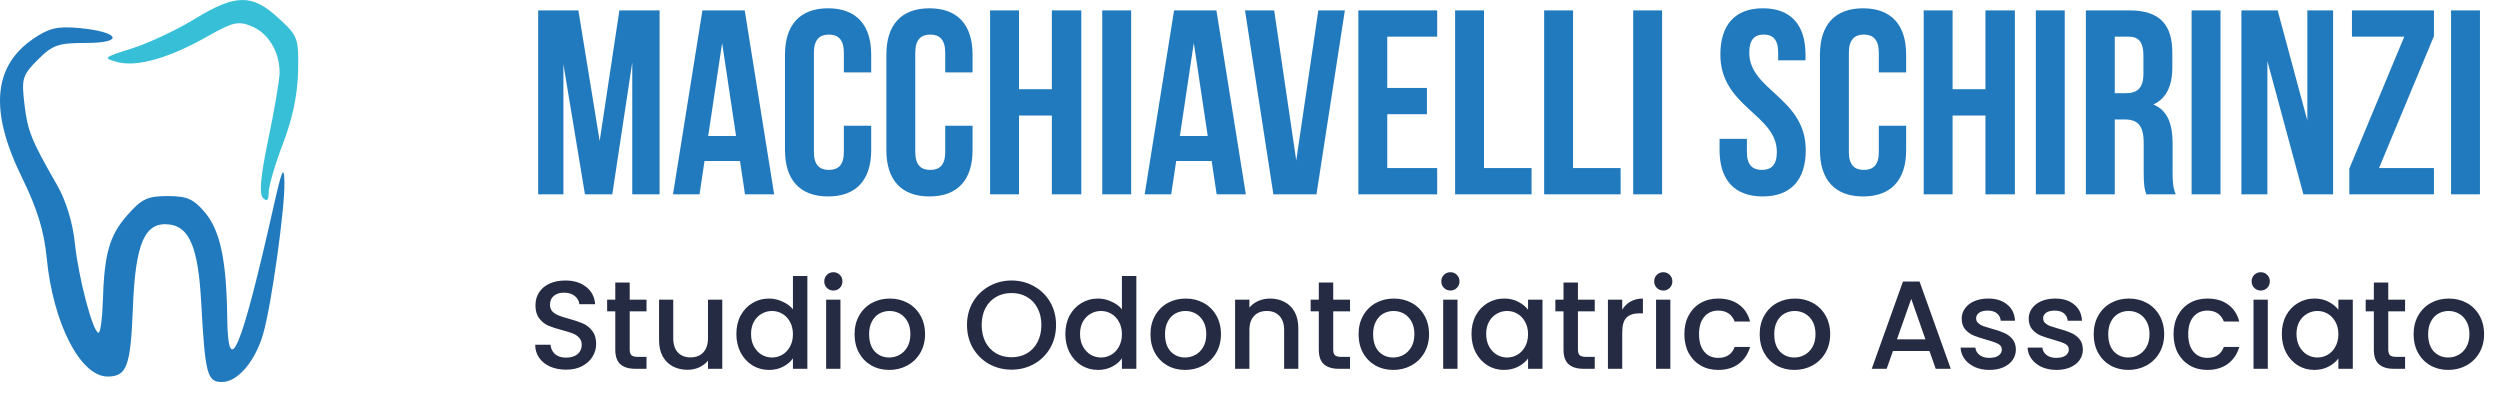
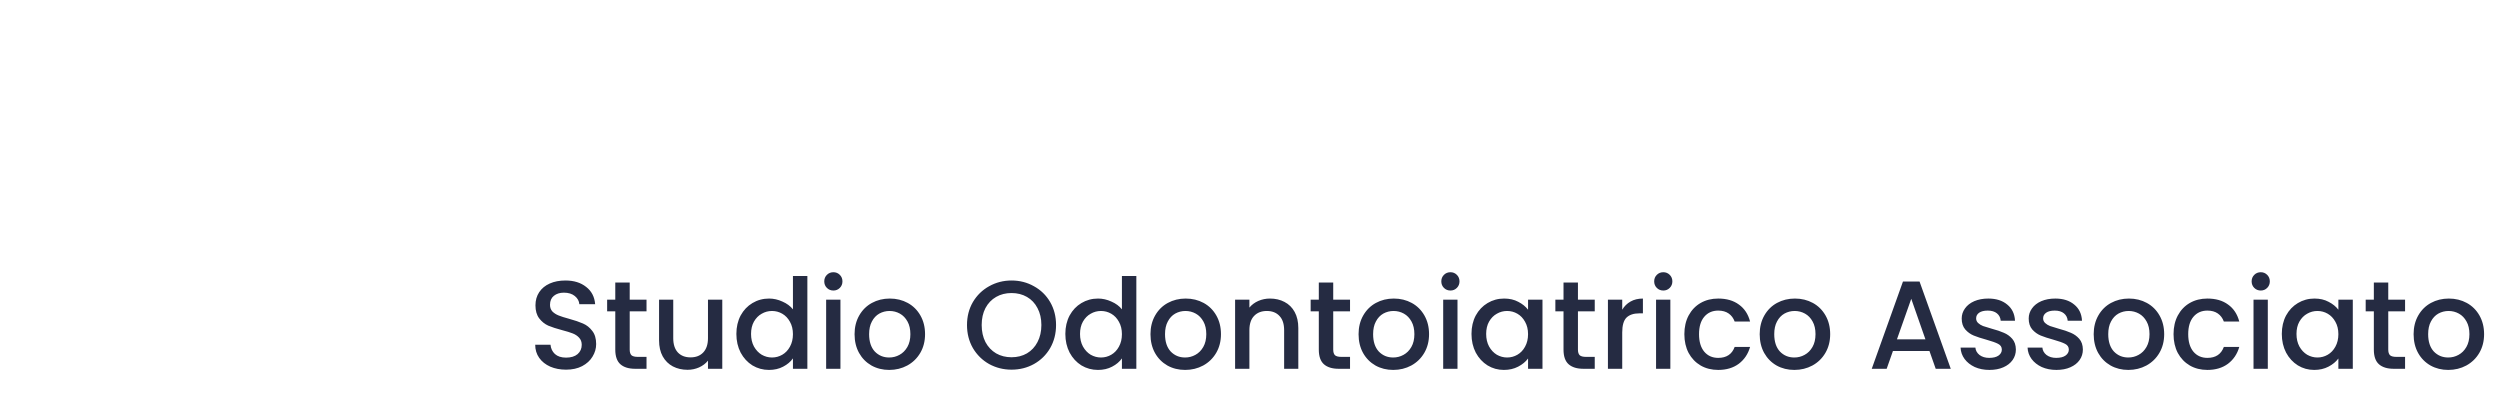
<svg xmlns="http://www.w3.org/2000/svg" width="283" height="45" viewBox="0 0 283 45" fill="none">
-   <path d="M2.481 20.085C-1.215 12.539 -0.789 7.484 3.807 4.361C5.549 3.177 6.537 2.948 8.941 3.172C13.547 3.601 14.154 4.862 9.754 4.862C6.592 4.862 5.96 5.08 4.286 6.754C2.539 8.501 2.423 8.883 2.762 11.748C3.132 14.867 3.512 15.812 6.477 20.98C7.469 22.708 8.235 25.207 8.469 27.48C8.873 31.415 10.525 37.675 11.156 37.666C11.364 37.663 11.582 36.089 11.639 34.167C11.801 28.709 12.377 26.67 14.416 24.349C16.025 22.516 16.704 22.195 18.973 22.195C21.177 22.195 21.911 22.518 23.205 24.055C24.93 26.105 25.64 29.46 25.721 35.944C25.813 43.229 27.304 39.667 30.957 23.433C31.926 19.131 32.151 18.623 32.196 20.648C32.261 23.563 30.727 34.527 29.803 37.754C28.906 40.89 26.906 43.243 25.138 43.243C23.444 43.243 23.224 42.399 22.772 34.172C22.436 28.06 21.45 25.674 19.153 25.408C16.38 25.087 15.327 27.5 15.044 34.831C14.788 41.464 14.363 42.624 12.187 42.624C9.098 42.624 6.008 36.617 5.289 29.213C4.99 26.134 4.224 23.647 2.481 20.085Z" fill="#217ABD" />
-   <path d="M14.94 5.479C16.813 4.89 20 3.395 22.023 2.158C26.674 -0.685 28.521 -0.71 31.509 2.032C33.735 4.074 33.818 4.3 33.745 8.067C33.695 10.648 33.115 13.43 32.042 16.233C31.148 18.572 30.416 21.065 30.416 21.774C30.416 22.672 30.22 22.866 29.767 22.413C29.314 21.96 29.501 19.927 30.386 15.69C31.084 12.35 31.654 8.978 31.654 8.197C31.654 5.88 30.373 3.756 28.509 2.984C26.97 2.347 26.372 2.482 23.482 4.121C19.157 6.575 15.494 7.62 13.294 7.026C11.611 6.572 11.682 6.505 14.94 5.479Z" fill="#37BFD7" />
-   <path d="M65.473 1.177H60.922V22H63.778V7.275L66.217 22H69.311L71.571 7.067V22H74.665V1.177H70.114L67.883 15.961L65.473 1.177ZM84.303 1.177H79.514L76.183 22H79.187L79.752 18.222H83.768L84.333 22H87.635L84.303 1.177ZM81.745 4.866L83.322 15.396H80.168L81.745 4.866ZM95.525 14.236V17.211C95.525 18.698 94.871 19.233 93.83 19.233C92.789 19.233 92.134 18.698 92.134 17.211V5.966C92.134 4.479 92.789 3.914 93.83 3.914C94.871 3.914 95.525 4.479 95.525 5.966V8.197H98.619V6.175C98.619 2.843 96.953 0.939 93.74 0.939C90.528 0.939 88.862 2.843 88.862 6.175V17.003C88.862 20.334 90.528 22.238 93.74 22.238C96.953 22.238 98.619 20.334 98.619 17.003V14.236H95.525ZM107 14.236V17.211C107 18.698 106.346 19.233 105.304 19.233C104.263 19.233 103.609 18.698 103.609 17.211V5.966C103.609 4.479 104.263 3.914 105.304 3.914C106.346 3.914 107 4.479 107 5.966V8.197H110.094V6.175C110.094 2.843 108.428 0.939 105.215 0.939C102.002 0.939 100.337 2.843 100.337 6.175V17.003C100.337 20.334 102.002 22.238 105.215 22.238C108.428 22.238 110.094 20.334 110.094 17.003V14.236H107ZM115.351 13.076H119.07V22H122.401V1.177H119.07V10.101H115.351V1.177H112.079V22H115.351V13.076ZM124.774 22H128.046V1.177H124.774V22ZM137.697 1.177H132.907L129.576 22H132.58L133.145 18.222H137.161L137.726 22H141.028L137.697 1.177ZM135.138 4.866L136.715 15.396H133.562L135.138 4.866ZM144.236 1.177H140.934L144.147 22H149.025L152.238 1.177H149.234L146.735 18.163L144.236 1.177ZM157.037 4.152H162.689V1.177H153.765V22H162.689V19.025H157.037V12.927H161.529V9.953H157.037V4.152ZM164.717 22H173.373V19.025H167.989V1.177H164.717V22ZM174.797 22H183.454V19.025H178.069V1.177H174.797V22ZM184.877 22H188.15V1.177H184.877V22ZM194.745 6.175C194.745 12.124 201.14 12.927 201.14 17.211C201.14 18.698 200.486 19.233 199.445 19.233C198.403 19.233 197.749 18.698 197.749 17.211V15.723H194.655V17.003C194.655 20.334 196.321 22.238 199.534 22.238C202.747 22.238 204.412 20.334 204.412 17.003C204.412 11.053 198.017 10.25 198.017 5.966C198.017 4.479 198.612 3.914 199.653 3.914C200.694 3.914 201.289 4.479 201.289 5.966V6.829H204.383V6.175C204.383 2.843 202.747 0.939 199.564 0.939C196.381 0.939 194.745 2.843 194.745 6.175ZM212.683 14.236V17.211C212.683 18.698 212.028 19.233 210.987 19.233C209.946 19.233 209.292 18.698 209.292 17.211V5.966C209.292 4.479 209.946 3.914 210.987 3.914C212.028 3.914 212.683 4.479 212.683 5.966V8.197H215.776V6.175C215.776 2.843 214.111 0.939 210.898 0.939C207.685 0.939 206.019 2.843 206.019 6.175V17.003C206.019 20.334 207.685 22.238 210.898 22.238C214.111 22.238 215.776 20.334 215.776 17.003V14.236H212.683ZM221.034 13.076H224.752V22H228.084V1.177H224.752V10.101H221.034V1.177H217.762V22H221.034V13.076ZM230.456 22H233.729V1.177H230.456V22ZM246.295 22C245.967 21.227 245.938 20.483 245.938 19.471V16.259C245.938 14.087 245.402 12.511 243.766 11.827C245.224 11.142 245.908 9.744 245.908 7.603V5.966C245.908 2.754 244.45 1.177 241.059 1.177H236.121V22H239.393V13.522H240.524C242.011 13.522 242.665 14.236 242.665 16.17V19.442C242.665 21.137 242.784 21.465 242.963 22H246.295ZM240.97 4.152C242.13 4.152 242.636 4.806 242.636 6.294V8.346C242.636 10.012 241.892 10.547 240.672 10.547H239.393V4.152H240.97ZM248.09 22H251.362V1.177H248.09V22ZM260.745 22H264.106V1.177H261.191V13.641L257.83 1.177H253.725V22H256.669V6.918L260.745 22ZM266.241 1.177V4.152H272.16L265.943 19.085V22H275.522V19.025H269.305L275.522 4.092V1.177H266.241ZM277.459 22H280.731V1.177H277.459V22Z" fill="#217ABD" />
  <path d="M64.078 41.846C63.415 41.846 62.819 41.733 62.289 41.505C61.759 41.269 61.342 40.938 61.039 40.512C60.737 40.086 60.585 39.589 60.585 39.021H62.317C62.355 39.447 62.521 39.797 62.814 40.072C63.117 40.346 63.538 40.483 64.078 40.483C64.636 40.483 65.072 40.351 65.384 40.086C65.696 39.811 65.852 39.461 65.852 39.035C65.852 38.704 65.753 38.434 65.554 38.226C65.365 38.018 65.124 37.857 64.83 37.743C64.546 37.63 64.149 37.507 63.638 37.374C62.994 37.204 62.469 37.033 62.062 36.863C61.664 36.683 61.323 36.409 61.039 36.039C60.755 35.67 60.614 35.178 60.614 34.563C60.614 33.995 60.755 33.498 61.039 33.072C61.323 32.646 61.721 32.32 62.232 32.093C62.743 31.866 63.335 31.752 64.007 31.752C64.963 31.752 65.743 31.993 66.349 32.476C66.965 32.949 67.305 33.602 67.371 34.435H65.583C65.554 34.076 65.384 33.768 65.072 33.512C64.759 33.257 64.347 33.129 63.836 33.129C63.373 33.129 62.994 33.247 62.701 33.484C62.407 33.721 62.261 34.061 62.261 34.506C62.261 34.809 62.35 35.06 62.53 35.259C62.719 35.448 62.956 35.599 63.24 35.713C63.524 35.827 63.912 35.95 64.404 36.082C65.057 36.262 65.587 36.442 65.994 36.622C66.411 36.801 66.761 37.081 67.045 37.459C67.338 37.828 67.485 38.325 67.485 38.95C67.485 39.452 67.348 39.925 67.073 40.37C66.808 40.815 66.416 41.174 65.895 41.449C65.384 41.714 64.778 41.846 64.078 41.846ZM71.283 35.245V39.575C71.283 39.868 71.349 40.081 71.482 40.214C71.624 40.337 71.861 40.398 72.192 40.398H73.186V41.747H71.908C71.179 41.747 70.621 41.577 70.233 41.236C69.844 40.895 69.65 40.341 69.65 39.575V35.245H68.728V33.924H69.65V31.979H71.283V33.924H73.186V35.245H71.283ZM81.762 33.924V41.747H80.143V40.824C79.888 41.146 79.552 41.401 79.135 41.591C78.728 41.77 78.293 41.861 77.829 41.861C77.214 41.861 76.66 41.733 76.168 41.477C75.685 41.222 75.302 40.843 75.018 40.341C74.743 39.84 74.606 39.234 74.606 38.524V33.924H76.211V38.283C76.211 38.983 76.386 39.523 76.736 39.901C77.086 40.27 77.564 40.455 78.17 40.455C78.776 40.455 79.254 40.27 79.604 39.901C79.963 39.523 80.143 38.983 80.143 38.283V33.924H81.762ZM83.358 37.8C83.358 37.014 83.519 36.319 83.841 35.713C84.172 35.107 84.617 34.639 85.175 34.307C85.743 33.967 86.372 33.796 87.063 33.796C87.574 33.796 88.076 33.91 88.568 34.137C89.07 34.355 89.467 34.648 89.761 35.017V31.241H91.394V41.747H89.761V40.569C89.496 40.947 89.127 41.259 88.653 41.505C88.19 41.752 87.655 41.875 87.049 41.875C86.368 41.875 85.743 41.704 85.175 41.364C84.617 41.013 84.172 40.531 83.841 39.915C83.519 39.291 83.358 38.586 83.358 37.8ZM89.761 37.828C89.761 37.289 89.647 36.82 89.42 36.423C89.202 36.025 88.914 35.722 88.554 35.514C88.194 35.306 87.806 35.202 87.39 35.202C86.973 35.202 86.585 35.306 86.226 35.514C85.866 35.713 85.573 36.011 85.345 36.409C85.128 36.797 85.019 37.261 85.019 37.8C85.019 38.34 85.128 38.813 85.345 39.22C85.573 39.627 85.866 39.939 86.226 40.157C86.595 40.365 86.983 40.469 87.39 40.469C87.806 40.469 88.194 40.365 88.554 40.157C88.914 39.949 89.202 39.646 89.42 39.248C89.647 38.841 89.761 38.368 89.761 37.828ZM94.343 32.888C94.049 32.888 93.803 32.788 93.605 32.59C93.406 32.391 93.306 32.145 93.306 31.851C93.306 31.558 93.406 31.312 93.605 31.113C93.803 30.914 94.049 30.815 94.343 30.815C94.627 30.815 94.868 30.914 95.067 31.113C95.266 31.312 95.365 31.558 95.365 31.851C95.365 32.145 95.266 32.391 95.067 32.59C94.868 32.788 94.627 32.888 94.343 32.888ZM95.138 33.924V41.747H93.519V33.924H95.138ZM100.656 41.875C99.918 41.875 99.25 41.709 98.654 41.378C98.058 41.037 97.589 40.564 97.249 39.958C96.908 39.343 96.737 38.633 96.737 37.828C96.737 37.033 96.912 36.328 97.263 35.713C97.613 35.098 98.091 34.624 98.697 34.293C99.302 33.962 99.979 33.796 100.727 33.796C101.475 33.796 102.151 33.962 102.757 34.293C103.363 34.624 103.841 35.098 104.191 35.713C104.541 36.328 104.716 37.033 104.716 37.828C104.716 38.623 104.537 39.329 104.177 39.944C103.817 40.559 103.325 41.037 102.7 41.378C102.085 41.709 101.404 41.875 100.656 41.875ZM100.656 40.469C101.072 40.469 101.46 40.37 101.82 40.171C102.189 39.972 102.487 39.674 102.715 39.276C102.942 38.879 103.055 38.396 103.055 37.828C103.055 37.261 102.946 36.782 102.729 36.395C102.511 35.997 102.222 35.699 101.863 35.5C101.503 35.301 101.115 35.202 100.698 35.202C100.282 35.202 99.894 35.301 99.534 35.5C99.184 35.699 98.905 35.997 98.697 36.395C98.488 36.782 98.384 37.261 98.384 37.828C98.384 38.671 98.597 39.324 99.023 39.788C99.459 40.242 100.003 40.469 100.656 40.469ZM114.505 41.846C113.587 41.846 112.74 41.633 111.964 41.207C111.197 40.772 110.586 40.171 110.132 39.404C109.687 38.628 109.465 37.757 109.465 36.792C109.465 35.827 109.687 34.961 110.132 34.194C110.586 33.427 111.197 32.831 111.964 32.405C112.74 31.97 113.587 31.752 114.505 31.752C115.432 31.752 116.28 31.97 117.046 32.405C117.822 32.831 118.433 33.427 118.878 34.194C119.323 34.961 119.545 35.827 119.545 36.792C119.545 37.757 119.323 38.628 118.878 39.404C118.433 40.171 117.822 40.772 117.046 41.207C116.28 41.633 115.432 41.846 114.505 41.846ZM114.505 40.441C115.158 40.441 115.74 40.294 116.251 40.001C116.762 39.698 117.16 39.272 117.444 38.723C117.737 38.164 117.884 37.521 117.884 36.792C117.884 36.063 117.737 35.424 117.444 34.875C117.16 34.326 116.762 33.905 116.251 33.612C115.74 33.318 115.158 33.172 114.505 33.172C113.852 33.172 113.27 33.318 112.759 33.612C112.248 33.905 111.845 34.326 111.552 34.875C111.268 35.424 111.126 36.063 111.126 36.792C111.126 37.521 111.268 38.164 111.552 38.723C111.845 39.272 112.248 39.698 112.759 40.001C113.27 40.294 113.852 40.441 114.505 40.441ZM120.598 37.8C120.598 37.014 120.759 36.319 121.081 35.713C121.412 35.107 121.857 34.639 122.415 34.307C122.983 33.967 123.613 33.796 124.304 33.796C124.815 33.796 125.316 33.91 125.809 34.137C126.31 34.355 126.708 34.648 127.001 35.017V31.241H128.634V41.747H127.001V40.569C126.736 40.947 126.367 41.259 125.894 41.505C125.43 41.752 124.895 41.875 124.289 41.875C123.608 41.875 122.983 41.704 122.415 41.364C121.857 41.013 121.412 40.531 121.081 39.915C120.759 39.291 120.598 38.586 120.598 37.8ZM127.001 37.828C127.001 37.289 126.888 36.82 126.66 36.423C126.443 36.025 126.154 35.722 125.794 35.514C125.435 35.306 125.047 35.202 124.63 35.202C124.214 35.202 123.826 35.306 123.466 35.514C123.106 35.713 122.813 36.011 122.586 36.409C122.368 36.797 122.259 37.261 122.259 37.8C122.259 38.34 122.368 38.813 122.586 39.22C122.813 39.627 123.106 39.939 123.466 40.157C123.835 40.365 124.223 40.469 124.63 40.469C125.047 40.469 125.435 40.365 125.794 40.157C126.154 39.949 126.443 39.646 126.66 39.248C126.888 38.841 127.001 38.368 127.001 37.828ZM134.153 41.875C133.415 41.875 132.747 41.709 132.151 41.378C131.555 41.037 131.086 40.564 130.745 39.958C130.405 39.343 130.234 38.633 130.234 37.828C130.234 37.033 130.409 36.328 130.76 35.713C131.11 35.098 131.588 34.624 132.194 34.293C132.799 33.962 133.476 33.796 134.224 33.796C134.972 33.796 135.648 33.962 136.254 34.293C136.86 34.624 137.338 35.098 137.688 35.713C138.038 36.328 138.213 37.033 138.213 37.828C138.213 38.623 138.033 39.329 137.674 39.944C137.314 40.559 136.822 41.037 136.197 41.378C135.582 41.709 134.901 41.875 134.153 41.875ZM134.153 40.469C134.569 40.469 134.957 40.37 135.317 40.171C135.686 39.972 135.984 39.674 136.211 39.276C136.439 38.879 136.552 38.396 136.552 37.828C136.552 37.261 136.443 36.782 136.226 36.395C136.008 35.997 135.719 35.699 135.36 35.5C135 35.301 134.612 35.202 134.195 35.202C133.779 35.202 133.391 35.301 133.031 35.5C132.681 35.699 132.402 35.997 132.194 36.395C131.985 36.782 131.881 37.261 131.881 37.828C131.881 38.671 132.094 39.324 132.52 39.788C132.956 40.242 133.5 40.469 134.153 40.469ZM143.76 33.796C144.375 33.796 144.924 33.924 145.407 34.18C145.899 34.435 146.283 34.814 146.557 35.316C146.831 35.817 146.969 36.423 146.969 37.133V41.747H145.364V37.374C145.364 36.674 145.189 36.139 144.839 35.77C144.489 35.391 144.011 35.202 143.405 35.202C142.799 35.202 142.317 35.391 141.957 35.77C141.607 36.139 141.432 36.674 141.432 37.374V41.747H139.813V33.924H141.432V34.819C141.697 34.497 142.033 34.246 142.44 34.066C142.856 33.886 143.296 33.796 143.76 33.796ZM150.921 35.245V39.575C150.921 39.868 150.988 40.081 151.12 40.214C151.262 40.337 151.499 40.398 151.83 40.398H152.824V41.747H151.546C150.817 41.747 150.259 41.577 149.871 41.236C149.483 40.895 149.289 40.341 149.289 39.575V35.245H148.366V33.924H149.289V31.979H150.921V33.924H152.824V35.245H150.921ZM157.709 41.875C156.971 41.875 156.303 41.709 155.707 41.378C155.111 41.037 154.642 40.564 154.301 39.958C153.961 39.343 153.79 38.633 153.79 37.828C153.79 37.033 153.965 36.328 154.316 35.713C154.666 35.098 155.144 34.624 155.75 34.293C156.355 33.962 157.032 33.796 157.78 33.796C158.528 33.796 159.204 33.962 159.81 34.293C160.416 34.624 160.894 35.098 161.244 35.713C161.594 36.328 161.769 37.033 161.769 37.828C161.769 38.623 161.589 39.329 161.23 39.944C160.87 40.559 160.378 41.037 159.753 41.378C159.138 41.709 158.457 41.875 157.709 41.875ZM157.709 40.469C158.125 40.469 158.513 40.37 158.873 40.171C159.242 39.972 159.54 39.674 159.767 39.276C159.995 38.879 160.108 38.396 160.108 37.828C160.108 37.261 159.999 36.782 159.782 36.395C159.564 35.997 159.275 35.699 158.916 35.5C158.556 35.301 158.168 35.202 157.751 35.202C157.335 35.202 156.947 35.301 156.587 35.5C156.237 35.699 155.958 35.997 155.75 36.395C155.541 36.782 155.437 37.261 155.437 37.828C155.437 38.671 155.65 39.324 156.076 39.788C156.511 40.242 157.056 40.469 157.709 40.469ZM164.193 32.888C163.899 32.888 163.653 32.788 163.454 32.59C163.256 32.391 163.156 32.145 163.156 31.851C163.156 31.558 163.256 31.312 163.454 31.113C163.653 30.914 163.899 30.815 164.193 30.815C164.477 30.815 164.718 30.914 164.917 31.113C165.115 31.312 165.215 31.558 165.215 31.851C165.215 32.145 165.115 32.391 164.917 32.59C164.718 32.788 164.477 32.888 164.193 32.888ZM164.988 33.924V41.747H163.369V33.924H164.988ZM166.573 37.8C166.573 37.014 166.734 36.319 167.056 35.713C167.387 35.107 167.832 34.639 168.39 34.307C168.958 33.967 169.583 33.796 170.264 33.796C170.88 33.796 171.414 33.919 171.869 34.166C172.333 34.402 172.702 34.7 172.976 35.06V33.924H174.609V41.747H172.976V40.583C172.702 40.952 172.328 41.259 171.855 41.505C171.381 41.752 170.842 41.875 170.236 41.875C169.564 41.875 168.949 41.704 168.39 41.364C167.832 41.013 167.387 40.531 167.056 39.915C166.734 39.291 166.573 38.586 166.573 37.8ZM172.976 37.828C172.976 37.289 172.863 36.82 172.635 36.423C172.418 36.025 172.129 35.722 171.769 35.514C171.41 35.306 171.022 35.202 170.605 35.202C170.189 35.202 169.801 35.306 169.441 35.514C169.081 35.713 168.788 36.011 168.561 36.409C168.343 36.797 168.234 37.261 168.234 37.8C168.234 38.34 168.343 38.813 168.561 39.22C168.788 39.627 169.081 39.939 169.441 40.157C169.81 40.365 170.198 40.469 170.605 40.469C171.022 40.469 171.41 40.365 171.769 40.157C172.129 39.949 172.418 39.646 172.635 39.248C172.863 38.841 172.976 38.368 172.976 37.828ZM178.623 35.245V39.575C178.623 39.868 178.689 40.081 178.822 40.214C178.964 40.337 179.2 40.398 179.532 40.398H180.525V41.747H179.248C178.519 41.747 177.96 41.577 177.572 41.236C177.184 40.895 176.99 40.341 176.99 39.575V35.245H176.067V33.924H176.99V31.979H178.623V33.924H180.525V35.245H178.623ZM183.636 35.06C183.872 34.662 184.185 34.355 184.573 34.137C184.97 33.91 185.439 33.796 185.978 33.796V35.472H185.566C184.932 35.472 184.45 35.633 184.118 35.954C183.797 36.276 183.636 36.835 183.636 37.63V41.747H182.017V33.924H183.636V35.06ZM188.289 32.888C187.996 32.888 187.75 32.788 187.551 32.59C187.352 32.391 187.253 32.145 187.253 31.851C187.253 31.558 187.352 31.312 187.551 31.113C187.75 30.914 187.996 30.815 188.289 30.815C188.573 30.815 188.815 30.914 189.013 31.113C189.212 31.312 189.312 31.558 189.312 31.851C189.312 32.145 189.212 32.391 189.013 32.59C188.815 32.788 188.573 32.888 188.289 32.888ZM189.084 33.924V41.747H187.466V33.924H189.084ZM190.67 37.828C190.67 37.024 190.831 36.319 191.153 35.713C191.484 35.098 191.938 34.624 192.516 34.293C193.093 33.962 193.755 33.796 194.503 33.796C195.45 33.796 196.23 34.023 196.846 34.478C197.47 34.923 197.892 35.562 198.109 36.395H196.363C196.221 36.006 195.994 35.703 195.682 35.486C195.369 35.268 194.976 35.159 194.503 35.159C193.841 35.159 193.311 35.396 192.913 35.869C192.525 36.333 192.331 36.986 192.331 37.828C192.331 38.671 192.525 39.329 192.913 39.802C193.311 40.275 193.841 40.512 194.503 40.512C195.44 40.512 196.06 40.1 196.363 39.276H198.109C197.882 40.072 197.456 40.706 196.832 41.179C196.207 41.643 195.431 41.875 194.503 41.875C193.755 41.875 193.093 41.709 192.516 41.378C191.938 41.037 191.484 40.564 191.153 39.958C190.831 39.343 190.67 38.633 190.67 37.828ZM203.115 41.875C202.377 41.875 201.71 41.709 201.114 41.378C200.517 41.037 200.049 40.564 199.708 39.958C199.367 39.343 199.197 38.633 199.197 37.828C199.197 37.033 199.372 36.328 199.722 35.713C200.072 35.098 200.55 34.624 201.156 34.293C201.762 33.962 202.439 33.796 203.186 33.796C203.934 33.796 204.611 33.962 205.217 34.293C205.822 34.624 206.3 35.098 206.651 35.713C207.001 36.328 207.176 37.033 207.176 37.828C207.176 38.623 206.996 39.329 206.636 39.944C206.277 40.559 205.785 41.037 205.16 41.378C204.545 41.709 203.863 41.875 203.115 41.875ZM203.115 40.469C203.532 40.469 203.92 40.37 204.28 40.171C204.649 39.972 204.947 39.674 205.174 39.276C205.401 38.879 205.515 38.396 205.515 37.828C205.515 37.261 205.406 36.782 205.188 36.395C204.971 35.997 204.682 35.699 204.322 35.5C203.963 35.301 203.574 35.202 203.158 35.202C202.742 35.202 202.353 35.301 201.994 35.5C201.644 35.699 201.364 35.997 201.156 36.395C200.948 36.782 200.844 37.261 200.844 37.828C200.844 38.671 201.057 39.324 201.483 39.788C201.918 40.242 202.462 40.469 203.115 40.469ZM218.413 39.731H214.281L213.571 41.747H211.882L215.417 31.866H217.291L220.826 41.747H219.122L218.413 39.731ZM217.958 38.41L216.354 33.825L214.735 38.41H217.958ZM225.203 41.875C224.587 41.875 224.034 41.766 223.542 41.548C223.059 41.321 222.675 41.018 222.392 40.639C222.108 40.251 221.956 39.821 221.937 39.347H223.613C223.641 39.679 223.797 39.958 224.081 40.185C224.374 40.403 224.739 40.512 225.174 40.512C225.629 40.512 225.979 40.426 226.225 40.256C226.48 40.076 226.608 39.849 226.608 39.575C226.608 39.281 226.466 39.064 226.182 38.922C225.908 38.78 225.468 38.623 224.862 38.453C224.275 38.292 223.797 38.136 223.428 37.985C223.059 37.833 222.737 37.601 222.463 37.289C222.198 36.977 222.065 36.565 222.065 36.054C222.065 35.637 222.188 35.259 222.434 34.918C222.68 34.568 223.03 34.293 223.485 34.094C223.949 33.896 224.479 33.796 225.075 33.796C225.965 33.796 226.679 34.023 227.219 34.478C227.768 34.923 228.061 35.533 228.099 36.309H226.48C226.452 35.959 226.31 35.68 226.054 35.472C225.799 35.263 225.453 35.159 225.018 35.159C224.592 35.159 224.266 35.24 224.038 35.401C223.811 35.562 223.698 35.775 223.698 36.039C223.698 36.248 223.773 36.423 223.925 36.565C224.076 36.707 224.261 36.82 224.479 36.906C224.696 36.981 225.018 37.081 225.444 37.204C226.012 37.355 226.476 37.511 226.835 37.672C227.204 37.824 227.522 38.051 227.787 38.354C228.052 38.657 228.189 39.059 228.198 39.56C228.198 40.005 228.075 40.403 227.829 40.753C227.583 41.103 227.233 41.378 226.779 41.577C226.334 41.775 225.808 41.875 225.203 41.875ZM232.787 41.875C232.171 41.875 231.618 41.766 231.125 41.548C230.643 41.321 230.259 41.018 229.976 40.639C229.692 40.251 229.54 39.821 229.521 39.347H231.196C231.225 39.679 231.381 39.958 231.665 40.185C231.958 40.403 232.323 40.512 232.758 40.512C233.213 40.512 233.563 40.426 233.809 40.256C234.064 40.076 234.192 39.849 234.192 39.575C234.192 39.281 234.05 39.064 233.766 38.922C233.492 38.78 233.052 38.623 232.446 38.453C231.859 38.292 231.381 38.136 231.012 37.985C230.643 37.833 230.321 37.601 230.046 37.289C229.781 36.977 229.649 36.565 229.649 36.054C229.649 35.637 229.772 35.259 230.018 34.918C230.264 34.568 230.614 34.293 231.069 34.094C231.532 33.896 232.063 33.796 232.659 33.796C233.549 33.796 234.263 34.023 234.803 34.478C235.352 34.923 235.645 35.533 235.683 36.309H234.064C234.036 35.959 233.894 35.68 233.638 35.472C233.383 35.263 233.037 35.159 232.602 35.159C232.176 35.159 231.85 35.24 231.622 35.401C231.395 35.562 231.282 35.775 231.282 36.039C231.282 36.248 231.357 36.423 231.509 36.565C231.66 36.707 231.845 36.82 232.063 36.906C232.28 36.981 232.602 37.081 233.028 37.204C233.596 37.355 234.06 37.511 234.419 37.672C234.788 37.824 235.105 38.051 235.371 38.354C235.636 38.657 235.773 39.059 235.782 39.56C235.782 40.005 235.659 40.403 235.413 40.753C235.167 41.103 234.817 41.378 234.362 41.577C233.918 41.775 233.392 41.875 232.787 41.875ZM240.924 41.875C240.186 41.875 239.519 41.709 238.922 41.378C238.326 41.037 237.858 40.564 237.517 39.958C237.176 39.343 237.006 38.633 237.006 37.828C237.006 37.033 237.181 36.328 237.531 35.713C237.881 35.098 238.359 34.624 238.965 34.293C239.571 33.962 240.247 33.796 240.995 33.796C241.743 33.796 242.42 33.962 243.025 34.293C243.631 34.624 244.109 35.098 244.459 35.713C244.81 36.328 244.985 37.033 244.985 37.828C244.985 38.623 244.805 39.329 244.445 39.944C244.086 40.559 243.593 41.037 242.969 41.378C242.353 41.709 241.672 41.875 240.924 41.875ZM240.924 40.469C241.341 40.469 241.729 40.37 242.088 40.171C242.458 39.972 242.756 39.674 242.983 39.276C243.21 38.879 243.324 38.396 243.324 37.828C243.324 37.261 243.215 36.782 242.997 36.395C242.779 35.997 242.491 35.699 242.131 35.5C241.771 35.301 241.383 35.202 240.967 35.202C240.55 35.202 240.162 35.301 239.803 35.5C239.452 35.699 239.173 35.997 238.965 36.395C238.757 36.782 238.653 37.261 238.653 37.828C238.653 38.671 238.866 39.324 239.292 39.788C239.727 40.242 240.271 40.469 240.924 40.469ZM246.045 37.828C246.045 37.024 246.206 36.319 246.528 35.713C246.859 35.098 247.313 34.624 247.891 34.293C248.468 33.962 249.131 33.796 249.878 33.796C250.825 33.796 251.606 34.023 252.221 34.478C252.846 34.923 253.267 35.562 253.485 36.395H251.738C251.596 36.006 251.369 35.703 251.057 35.486C250.744 35.268 250.352 35.159 249.878 35.159C249.216 35.159 248.686 35.396 248.288 35.869C247.9 36.333 247.706 36.986 247.706 37.828C247.706 38.671 247.9 39.329 248.288 39.802C248.686 40.275 249.216 40.512 249.878 40.512C250.815 40.512 251.435 40.1 251.738 39.276H253.485C253.257 40.072 252.831 40.706 252.207 41.179C251.582 41.643 250.806 41.875 249.878 41.875C249.131 41.875 248.468 41.709 247.891 41.378C247.313 41.037 246.859 40.564 246.528 39.958C246.206 39.343 246.045 38.633 246.045 37.828ZM255.921 32.888C255.628 32.888 255.381 32.788 255.183 32.59C254.984 32.391 254.885 32.145 254.885 31.851C254.885 31.558 254.984 31.312 255.183 31.113C255.381 30.914 255.628 30.815 255.921 30.815C256.205 30.815 256.446 30.914 256.645 31.113C256.844 31.312 256.943 31.558 256.943 31.851C256.943 32.145 256.844 32.391 256.645 32.59C256.446 32.788 256.205 32.888 255.921 32.888ZM256.716 33.924V41.747H255.098V33.924H256.716ZM258.301 37.8C258.301 37.014 258.462 36.319 258.784 35.713C259.115 35.107 259.56 34.639 260.119 34.307C260.687 33.967 261.311 33.796 261.993 33.796C262.608 33.796 263.143 33.919 263.597 34.166C264.061 34.402 264.43 34.7 264.704 35.06V33.924H266.337V41.747H264.704V40.583C264.43 40.952 264.056 41.259 263.583 41.505C263.11 41.752 262.57 41.875 261.964 41.875C261.292 41.875 260.677 41.704 260.119 41.364C259.56 41.013 259.115 40.531 258.784 39.915C258.462 39.291 258.301 38.586 258.301 37.8ZM264.704 37.828C264.704 37.289 264.591 36.82 264.364 36.423C264.146 36.025 263.857 35.722 263.498 35.514C263.138 35.306 262.75 35.202 262.334 35.202C261.917 35.202 261.529 35.306 261.169 35.514C260.81 35.713 260.516 36.011 260.289 36.409C260.071 36.797 259.963 37.261 259.963 37.8C259.963 38.34 260.071 38.813 260.289 39.22C260.516 39.627 260.81 39.939 261.169 40.157C261.538 40.365 261.927 40.469 262.334 40.469C262.75 40.469 263.138 40.365 263.498 40.157C263.857 39.949 264.146 39.646 264.364 39.248C264.591 38.841 264.704 38.368 264.704 37.828ZM270.351 35.245V39.575C270.351 39.868 270.418 40.081 270.55 40.214C270.692 40.337 270.929 40.398 271.26 40.398H272.254V41.747H270.976C270.247 41.747 269.689 41.577 269.301 41.236C268.913 40.895 268.719 40.341 268.719 39.575V35.245H267.796V33.924H268.719V31.979H270.351V33.924H272.254V35.245H270.351ZM277.139 41.875C276.4 41.875 275.733 41.709 275.137 41.378C274.54 41.037 274.072 40.564 273.731 39.958C273.391 39.343 273.22 38.633 273.22 37.828C273.22 37.033 273.395 36.328 273.745 35.713C274.096 35.098 274.574 34.624 275.179 34.293C275.785 33.962 276.462 33.796 277.21 33.796C277.957 33.796 278.634 33.962 279.24 34.293C279.846 34.624 280.324 35.098 280.674 35.713C281.024 36.328 281.199 37.033 281.199 37.828C281.199 38.623 281.019 39.329 280.66 39.944C280.3 40.559 279.808 41.037 279.183 41.378C278.568 41.709 277.886 41.875 277.139 41.875ZM277.139 40.469C277.555 40.469 277.943 40.37 278.303 40.171C278.672 39.972 278.97 39.674 279.197 39.276C279.424 38.879 279.538 38.396 279.538 37.828C279.538 37.261 279.429 36.782 279.211 36.395C278.994 35.997 278.705 35.699 278.345 35.5C277.986 35.301 277.598 35.202 277.181 35.202C276.765 35.202 276.377 35.301 276.017 35.5C275.667 35.699 275.388 35.997 275.179 36.395C274.971 36.782 274.867 37.261 274.867 37.828C274.867 38.671 275.08 39.324 275.506 39.788C275.941 40.242 276.486 40.469 277.139 40.469Z" fill="#252B42" />
</svg>